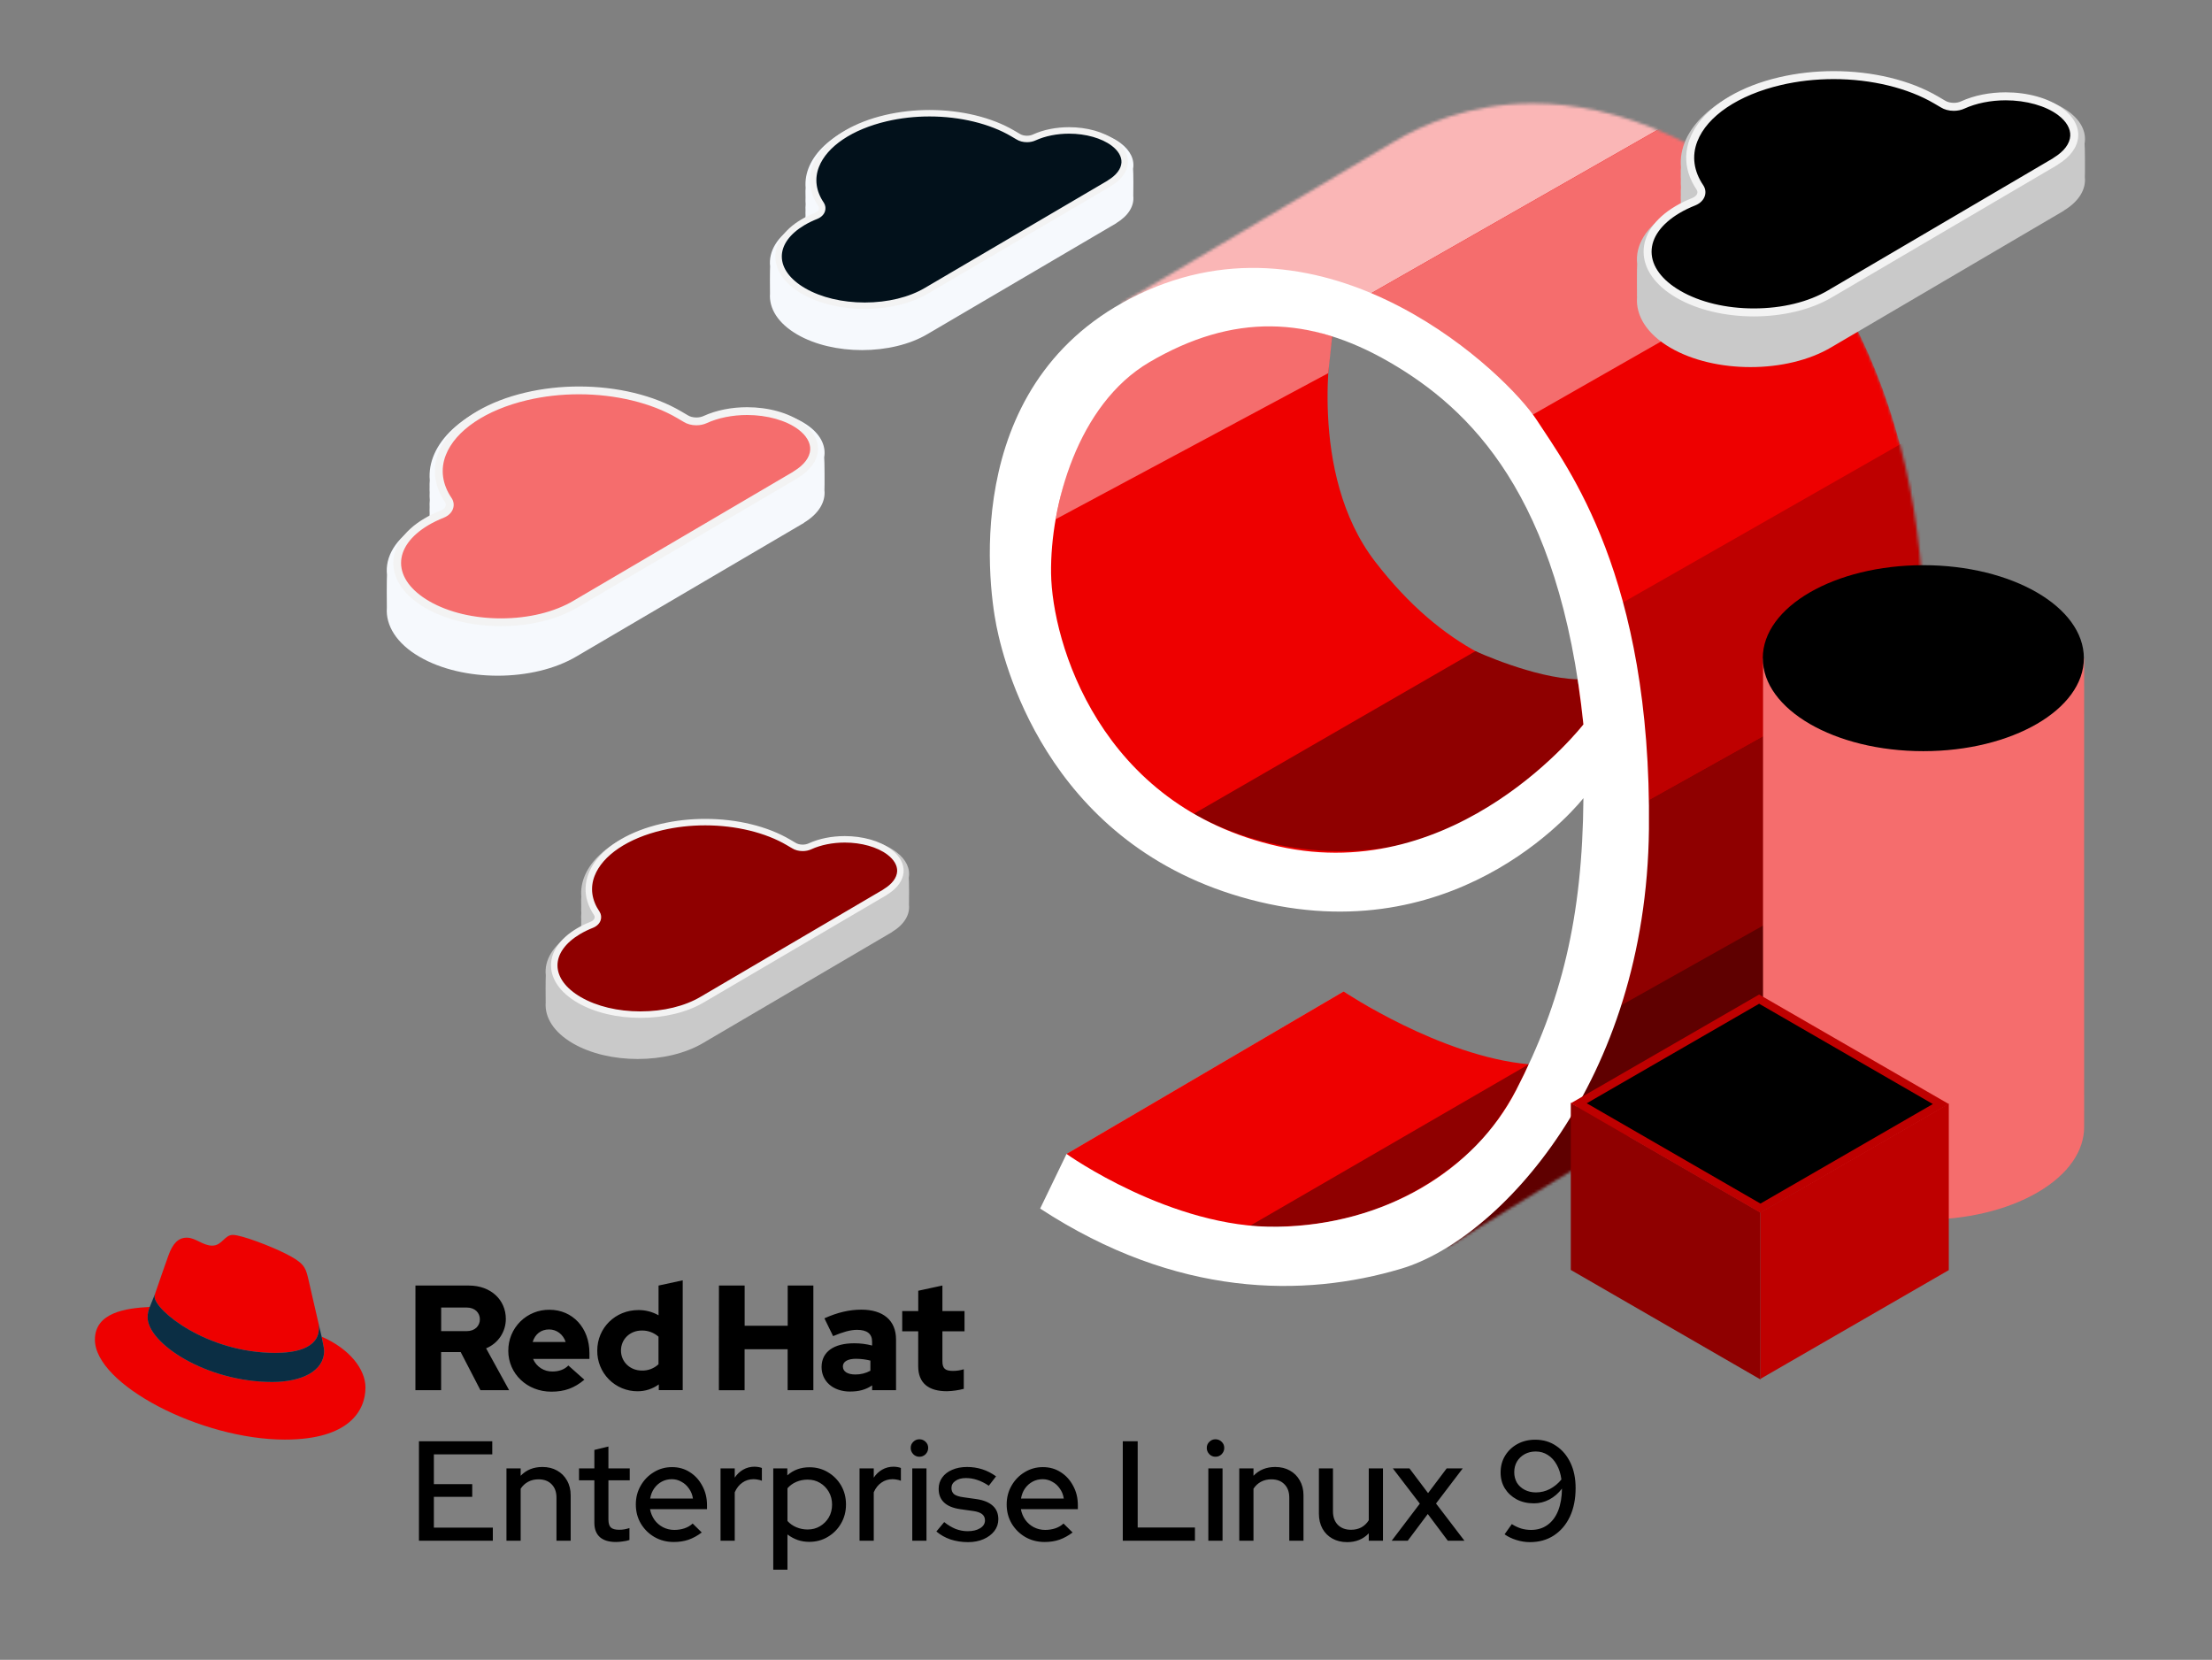
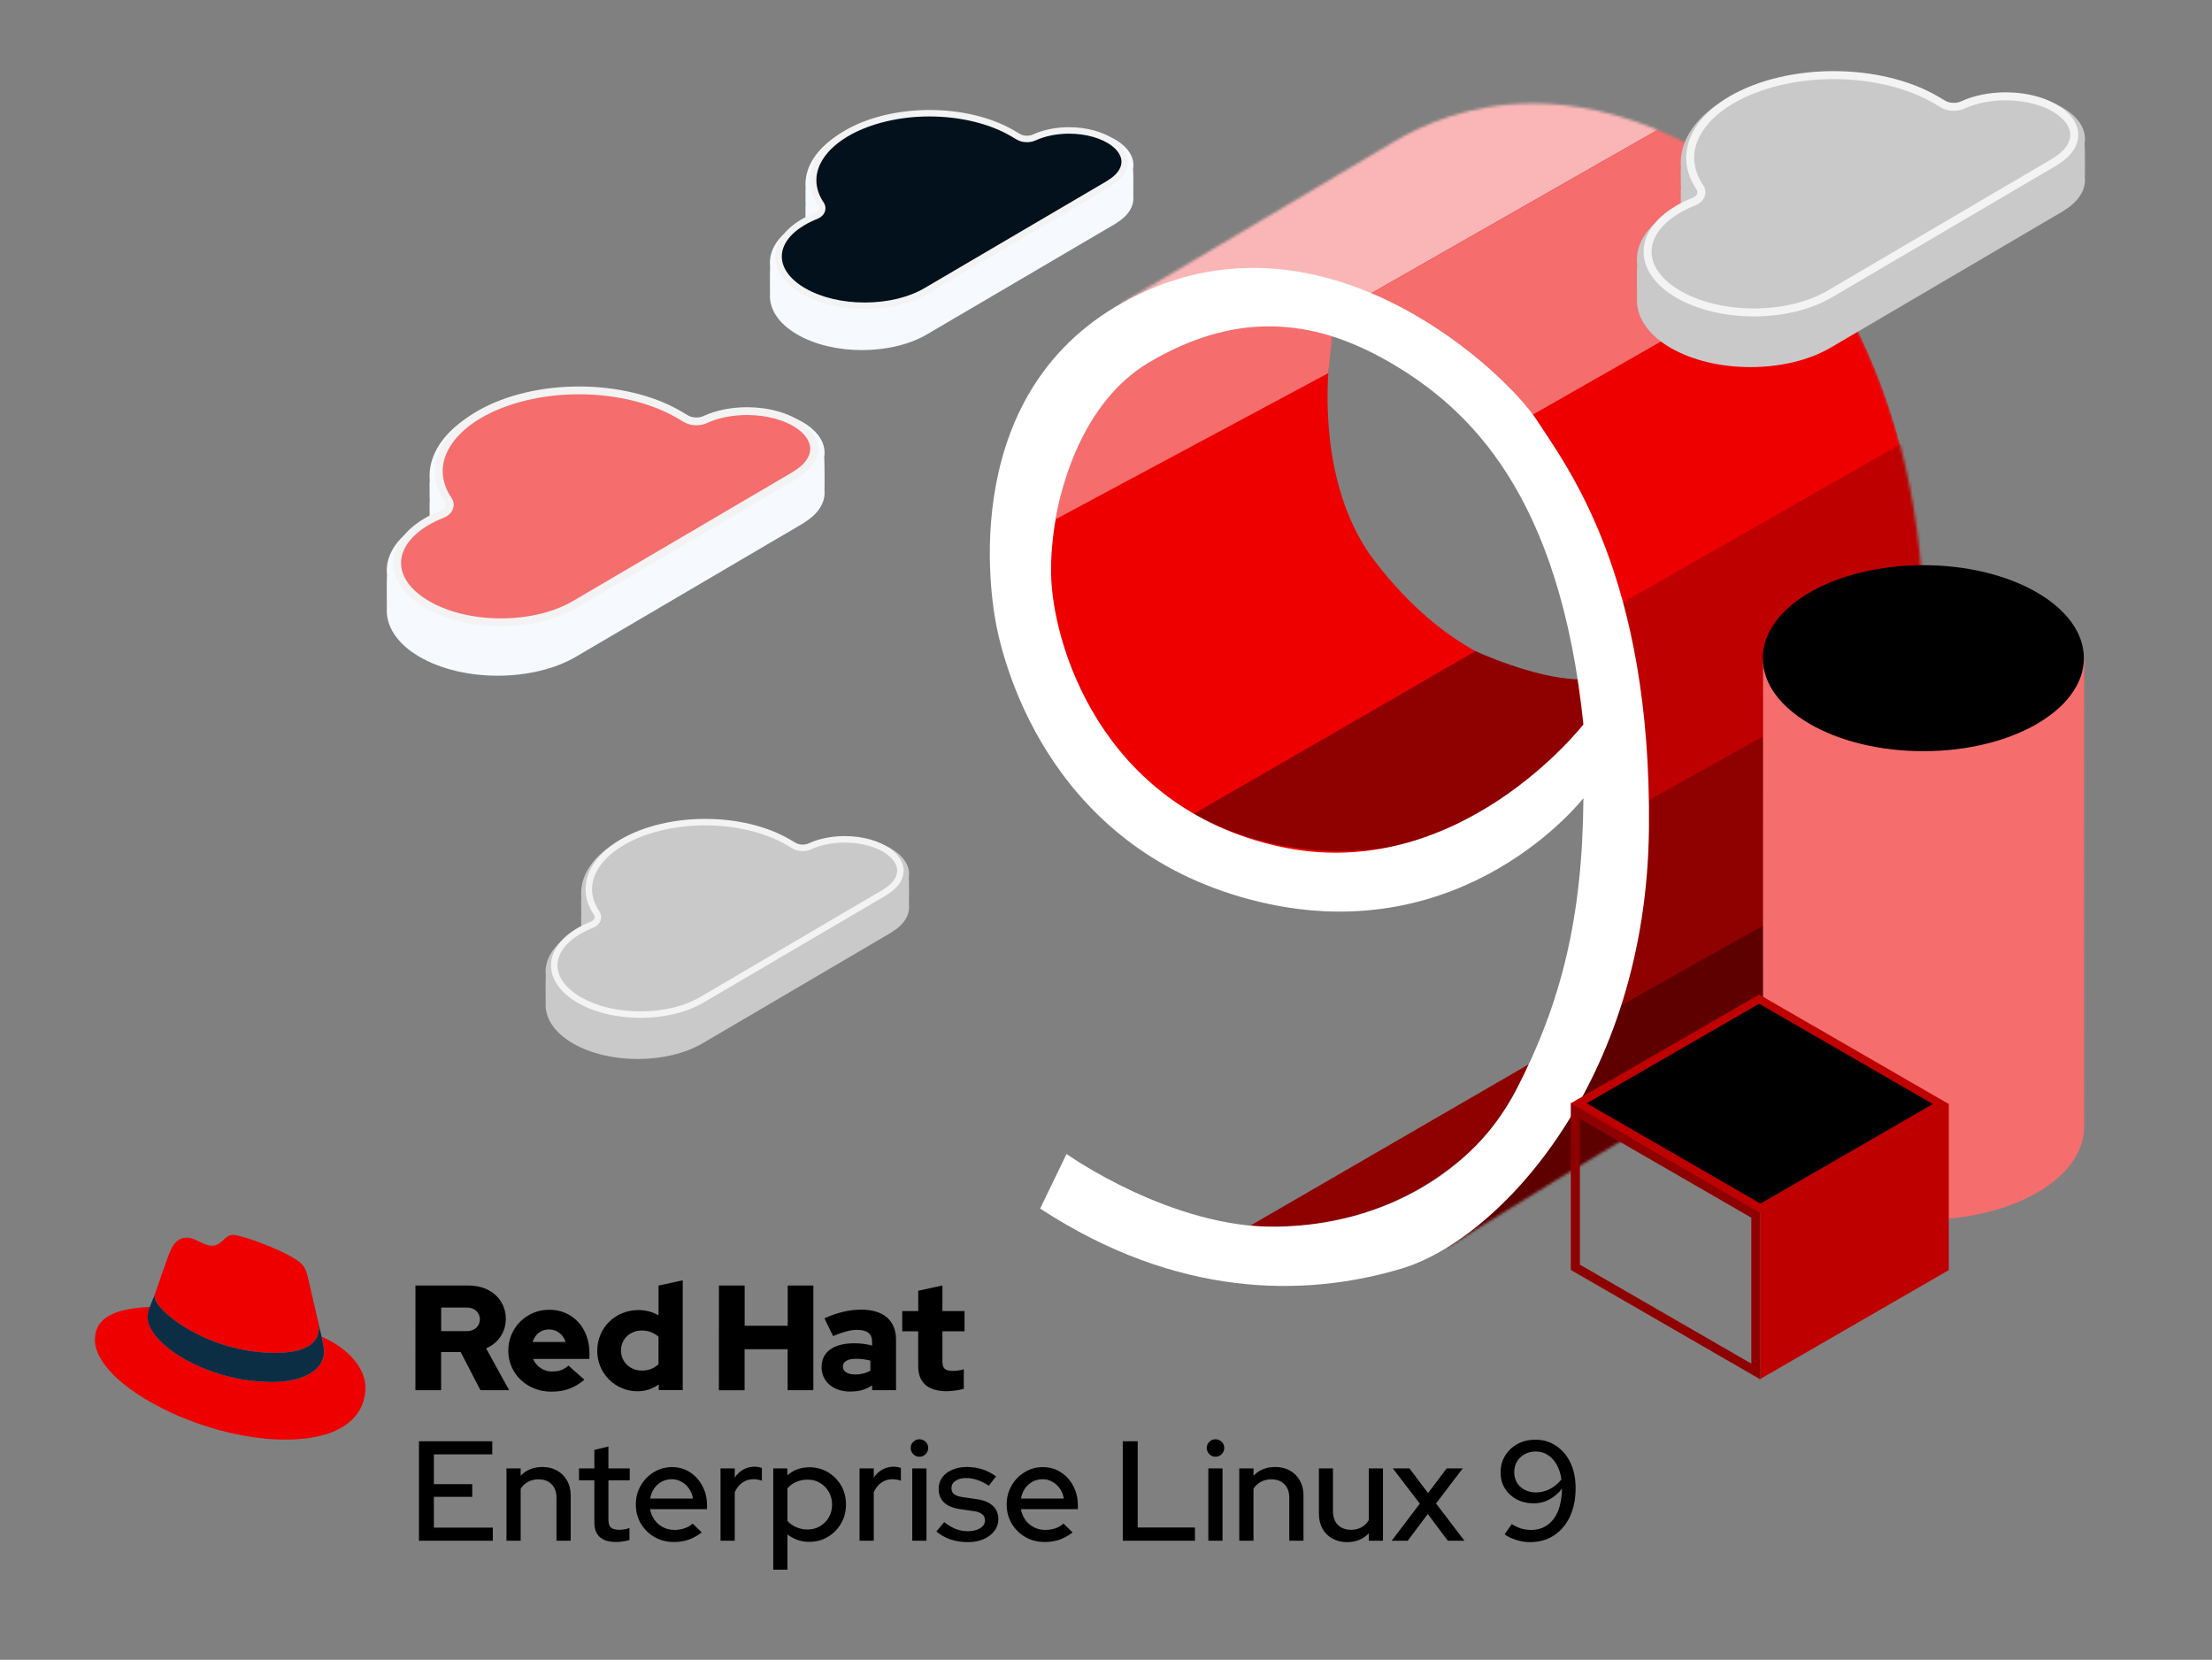
<svg xmlns="http://www.w3.org/2000/svg" width="801" height="601" viewBox="0 0 801 601" fill="none">
  <rect x="0" y="0" width="801" height="601" fill="#808080" stroke="none" />
  <path d="M482.408 121.806C482.408 121.806 473.209 171.187 497.923 203.316C522.638 235.445 548.874 244.741 571.553 247.662L582.447 257.194L573.386 282.897L502.372 318.981C502.372 318.981 410.434 330.35 383.742 257.689C357.05 185.028 384.236 128.426 416.365 118.172C448.494 107.917 482.408 121.806 482.408 121.806Z" fill="#EE0000" />
  <path d="M382.275 188.006L480.976 135.119L482.407 121.804C482.407 121.804 450.742 109.564 422.614 125.579C394.488 141.595 387.355 161.624 382.275 188.006Z" fill="#F56D6D" />
-   <path d="M386.21 417.84L486.551 359.02C486.551 359.02 489.428 361.317 497.535 365.621L397.408 424.789L386.21 417.84Z" fill="#F56D6D" />
-   <path d="M386.214 417.839L486.555 359.018C486.555 359.018 521.527 382.497 553.605 385.362C553.605 385.362 542.559 420.373 501.291 436.647C455.291 454.788 409.446 437.116 386.214 417.839Z" fill="#EE0000" />
  <path d="M432.312 294.652L534.291 235.775C534.291 235.775 555.293 245.511 571.296 245.981L573.383 262.301C573.383 262.301 543.693 300.188 502.848 306.783C462.002 313.378 432.312 294.652 432.312 294.652Z" fill="#8F0000" />
  <path d="M452.611 443.873L553.602 385.363C553.602 385.363 545.486 404.767 533.073 416.246C520.659 427.725 495.12 446.508 452.611 443.873Z" fill="#8F0000" />
  <mask id="mask0_1828_2336" style="mask-type:luminance" maskUnits="userSpaceOnUse" x="405" y="37" width="292" height="415">
    <path d="M505.172 51.074C490.013 59.972 405.805 109.995 405.805 109.995C471.532 101.034 507.808 116.321 522.636 127.195C537.466 138.069 581.696 199.251 584.259 288.334C586.82 377.419 523.754 451.869 523.754 451.869C523.754 451.869 595.792 406.635 623.473 392.465C651.153 378.296 695.144 329.854 696.628 234.95C698.111 140.046 655.437 72.493 605.678 49.425C586.617 40.59 569.642 37.459 555.092 37.46C531.658 37.462 514.524 45.584 505.172 51.074Z" fill="white" />
  </mask>
  <g mask="url(#mask0_1828_2336)">
    <path d="M405.805 109.995C405.805 109.995 490.013 59.97 505.171 51.074C520.33 42.176 555.918 26.359 605.678 49.425C655.436 72.493 698.111 140.046 696.628 234.951C695.144 329.854 651.153 378.296 623.472 392.465C595.792 406.635 523.752 451.869 523.752 451.869C523.752 451.869 586.82 377.418 584.259 288.334C581.696 199.249 537.466 138.069 522.636 127.195C507.807 116.319 471.532 101.034 405.805 109.995Z" fill="#EE0000" />
    <path d="M405.805 118.171L482.14 114.396L613.87 39.251L523.823 16.468L380.602 92.278L405.805 118.171Z" fill="#FAB6B6" />
    <path d="M487.302 111.451L613.868 39.251L664.736 87.568L541.213 158.03L487.302 111.451Z" fill="#F56D6D" />
    <path d="M575.16 225.299L705.045 151.206L712.341 225.299L582.447 297.862L575.16 225.299Z" fill="#BE0000" />
    <path d="M582.445 297.863L712.34 225.299L701.029 300.507L564.859 378.185L582.445 297.863Z" fill="#8F0000" />
    <path d="M561.326 378.466L714.955 292.154L653.64 394.016L510.964 470.288L561.326 378.466Z" fill="#5F0000" />
  </g>
  <path d="M462.991 306.458C398.075 291.959 380.939 232.315 380.609 207.6C380.28 182.885 390.251 146.379 416.198 131.148C446.515 113.354 474.196 114.343 503.193 131.148C532.192 147.955 564.816 179.26 573.383 262.301C573.383 262.301 527.908 320.957 462.991 306.458ZM556.578 152.239C545.704 135.433 483.092 75.459 415.54 105.116C347.986 134.774 357.542 210.236 360.837 226.712C364.133 243.189 381.598 308.765 456.071 326.559C530.545 344.354 573.383 288.993 573.383 288.993C573.054 332.162 565.474 362.808 548.998 394.772C533.912 424.041 501.217 443.542 462.662 444.201C424.107 444.86 386.212 417.839 386.212 417.839L376.654 437.611C426.085 469.904 472.218 469.904 507.478 459.359C542.737 448.814 596.121 391.806 597.109 300.198C598.098 208.588 567.452 169.045 556.578 152.239Z" fill="white" />
  <path d="M638.433 238.318C638.433 238.318 638.386 399.351 638.433 407.968C638.481 416.585 644.205 425.203 655.592 431.777C678.373 444.93 715.179 444.93 737.813 431.777C749.125 425.202 754.753 416.585 754.702 407.967C754.653 399.35 754.704 238.318 754.704 238.318H638.433Z" fill="#F56D6D" stroke="#F56D6D" stroke-width="0.002" stroke-miterlimit="10" stroke-linejoin="round" />
  <path d="M754.602 238.318C754.602 256.915 728.574 271.992 696.467 271.992C664.358 271.992 638.33 256.915 638.33 238.318C638.33 219.72 664.358 204.645 696.467 204.645C728.574 204.645 754.602 219.72 754.602 238.318Z" fill="black" />
  <path d="M638.33 238.318C638.33 219.721 664.358 204.645 696.466 204.645C728.573 204.645 754.602 219.721 754.602 238.318C754.602 256.916 728.573 271.992 696.466 271.992C664.358 271.992 638.33 256.916 638.33 238.318Z" stroke="#FAB6B6" stroke-width="0.002" stroke-miterlimit="10" stroke-linejoin="round" />
-   <path d="M570.462 458.879V402.212L635.832 439.955V496.621L570.462 458.879Z" fill="#8F0000" />
  <path d="M568.809 399.348V459.834L637.488 499.486V439L568.809 399.348ZM572.116 405.078L634.179 440.91V493.756L572.116 457.924V405.078Z" fill="#8F0000" />
  <path d="M639.14 439.955L704.034 402.489L704.033 458.938L639.14 496.403L639.14 439.955Z" fill="#BE0000" />
  <path d="M705.688 399.624L637.486 438.999V499.269L705.688 459.893V399.624ZM702.38 405.353V457.983L640.795 493.539V440.91L702.38 405.353Z" fill="#BE0000" />
  <path d="M571.697 399.486L637.009 361.777L702.799 399.762L637.487 437.471L571.697 399.486Z" fill="black" />
  <path d="M637.01 360.11L568.809 399.485L637.488 439.137L705.69 399.762L637.01 360.11ZM637.01 363.445L699.912 399.762L637.488 435.802L574.585 399.485L637.01 363.445Z" fill="#BE0000" />
  <path d="M633.867 129.02C623.657 129.02 614.089 126.735 606.922 122.588C600.037 118.6 596.304 113.289 596.682 108.013L596.703 107.727L596.682 107.444C596.634 106.358 596.649 96.994 596.726 95.933L596.782 95.472L596.72 95.115C596.118 89.799 599.702 84.408 606.556 80.329C607.571 79.723 608.753 79.118 610.274 78.424L612.723 77.308L612.551 74.624C612.515 74.056 612.512 73.472 612.542 72.89L612.554 72.674L612.541 72.458C612.512 71.933 612.512 71.394 612.542 70.809L612.554 70.596L612.542 70.382C612.503 69.683 612.517 68.939 612.586 68.173L612.617 67.826L612.587 67.478C612.52 66.719 612.509 65.966 612.552 65.24L612.566 64.999L612.551 64.757C612.516 64.206 612.509 63.673 612.528 63.176L612.535 63.019L612.528 62.862C612.504 62.242 612.522 61.6 612.587 60.896L612.617 60.547L612.587 60.199C611.533 48.371 624.238 37.285 644.204 32.612C650.435 31.153 656.996 30.414 663.705 30.414C677.591 30.414 691.109 33.693 700.791 39.409L703.207 40.827C704.67 41.755 706.555 42.264 708.532 42.263C710.115 42.263 711.642 41.938 712.949 41.323C717.149 39.402 722.48 38.334 727.921 38.334C735.402 38.334 742.52 40.332 746.962 43.678C748.743 45.02 751.641 47.799 751.018 51.308L750.893 52.006L750.997 52.57C751.098 53.969 751.134 62.412 751.069 63.784L751.03 64.131L751.075 64.561C751.384 67.46 749.315 70.488 745.396 72.868L744.863 73.194L744.781 73.287L661.2 122.36C653.978 126.659 644.279 129.02 633.87 129.02H633.867Z" fill="#C9C9C9" />
  <path d="M312.148 123.603C303.865 123.603 296.103 121.749 290.289 118.385C284.703 115.15 281.675 110.841 281.982 106.561L281.998 106.329L281.982 106.099C281.943 105.218 281.954 97.621 282.017 96.76L282.063 96.386L282.012 96.097C281.524 91.784 284.431 87.41 289.992 84.101C290.815 83.61 291.774 83.119 293.008 82.556L294.995 81.651L294.855 79.474C294.826 79.013 294.824 78.539 294.848 78.066L294.858 77.892L294.848 77.716C294.824 77.29 294.824 76.853 294.848 76.378L294.858 76.205L294.848 76.032C294.816 75.465 294.828 74.861 294.884 74.24L294.909 73.958L294.885 73.676C294.83 73.06 294.821 72.449 294.856 71.86L294.868 71.664L294.855 71.469C294.827 71.021 294.821 70.589 294.837 70.186L294.843 70.058L294.837 69.931C294.817 69.428 294.832 68.907 294.885 68.336L294.909 68.053L294.885 67.77C294.03 58.175 304.337 49.181 320.534 45.39C325.59 44.207 330.913 43.607 336.355 43.607C347.621 43.607 358.587 46.267 366.442 50.905L368.402 52.055C369.589 52.807 371.118 53.221 372.722 53.219C374.006 53.219 375.245 52.956 376.306 52.457C379.713 50.899 384.038 50.032 388.452 50.032C394.52 50.032 400.295 51.653 403.899 54.368C405.344 55.456 407.695 57.711 407.189 60.558L407.088 61.124L407.173 61.581C407.255 62.717 407.284 69.566 407.231 70.679L407.199 70.961L407.236 71.31C407.487 73.662 405.808 76.118 402.629 78.049L402.196 78.313L402.13 78.389L334.323 118.2C328.464 121.688 320.596 123.603 312.151 123.603H312.148Z" fill="#F6F9FD" />
  <path d="M230.922 380.287C222.639 380.287 214.876 378.433 209.062 375.068C203.476 371.833 200.448 367.524 200.755 363.245L200.772 363.013L200.755 362.783C200.716 361.901 200.728 354.305 200.79 353.444L200.836 353.07L200.785 352.78C200.297 348.467 203.205 344.094 208.765 340.785C209.589 340.294 210.548 339.802 211.782 339.24L213.768 338.335L213.629 336.157C213.6 335.696 213.598 335.222 213.622 334.75L213.632 334.575L213.621 334.4C213.598 333.974 213.598 333.536 213.622 333.062L213.632 332.889L213.622 332.716C213.59 332.148 213.601 331.545 213.657 330.923L213.682 330.641L213.658 330.36C213.603 329.744 213.595 329.133 213.63 328.544L213.641 328.348L213.629 328.152C213.6 327.705 213.595 327.273 213.61 326.869L213.616 326.742L213.61 326.615C213.591 326.112 213.605 325.591 213.658 325.019L213.682 324.737L213.658 324.454C212.803 314.858 223.11 305.865 239.308 302.073C244.363 300.89 249.686 300.291 255.129 300.291C266.394 300.291 277.36 302.951 285.215 307.588L287.175 308.738C288.363 309.491 289.892 309.904 291.495 309.903C292.78 309.903 294.019 309.64 295.079 309.141C298.487 307.582 302.811 306.716 307.226 306.716C313.294 306.716 319.069 308.337 322.672 311.051C324.118 312.14 326.469 314.394 325.963 317.241L325.861 317.808L325.946 318.265C326.028 319.4 326.057 326.249 326.005 327.363L325.973 327.644L326.01 327.993C326.26 330.345 324.582 332.801 321.402 334.732L320.97 334.996L320.903 335.072L253.097 374.883C247.238 378.372 239.369 380.287 230.924 380.287H230.922Z" fill="#C9C9C9" />
  <path d="M180.22 240.852C170.244 240.852 160.894 238.619 153.891 234.567C147.163 230.67 143.515 225.48 143.885 220.325L143.905 220.046L143.885 219.768C143.838 218.707 143.852 209.557 143.927 208.52L143.982 208.07L143.921 207.721C143.333 202.526 146.835 197.258 153.533 193.272C154.525 192.681 155.68 192.089 157.166 191.412L159.559 190.321L159.391 187.698C159.356 187.143 159.353 186.572 159.383 186.003L159.395 185.793L159.382 185.582C159.353 185.068 159.353 184.541 159.383 183.97L159.395 183.762L159.383 183.553C159.344 182.87 159.358 182.143 159.425 181.394L159.456 181.055L159.426 180.715C159.361 179.973 159.35 179.237 159.392 178.528L159.406 178.292L159.391 178.056C159.357 177.517 159.35 176.997 159.369 176.511L159.376 176.357L159.369 176.205C159.345 175.599 159.363 174.971 159.426 174.283L159.456 173.942L159.426 173.602C158.397 162.044 170.812 151.211 190.321 146.645C196.411 145.219 202.822 144.497 209.378 144.497C222.947 144.497 236.156 147.701 245.617 153.287L247.978 154.672C249.408 155.579 251.25 156.077 253.181 156.075C254.728 156.075 256.22 155.758 257.498 155.157C261.602 153.28 266.811 152.236 272.128 152.236C279.437 152.236 286.393 154.189 290.734 157.458C292.475 158.77 295.306 161.485 294.697 164.914L294.575 165.596L294.677 166.147C294.776 167.515 294.811 175.765 294.748 177.105L294.709 177.445L294.754 177.865C295.055 180.698 293.034 183.656 289.204 185.982L288.683 186.3L288.603 186.392L206.93 234.344C199.873 238.545 190.395 240.852 180.224 240.852H180.22Z" fill="#F6F9FD" />
  <path d="M663.705 26.511C656.848 26.511 649.931 27.263 643.316 28.812C620.807 34.08 607.503 47.086 608.702 60.545C608.628 61.366 608.598 62.19 608.632 63.017C608.604 63.677 608.616 64.341 608.658 65.005C608.602 65.94 608.618 66.879 608.702 67.822C608.619 68.745 608.595 69.671 608.648 70.602C608.612 71.293 608.608 71.987 608.648 72.682C608.609 73.41 608.612 74.141 608.658 74.874C607.224 75.527 605.837 76.216 604.56 76.975C595.959 82.097 592.091 88.9 592.844 95.554C592.736 96.42 592.741 107.041 592.792 107.734C592.32 114.312 596.356 120.977 604.969 125.964C612.987 130.605 623.431 132.922 633.867 132.922C644.498 132.922 655.124 130.519 663.178 125.724L747.325 76.319L747.424 76.204C752.891 72.882 755.42 68.48 754.956 64.146C755.037 63.454 755.019 52.844 754.86 51.991C755.567 48.022 753.761 43.913 749.311 40.561C743.969 36.536 735.988 34.431 727.924 34.431C722.102 34.431 716.238 35.528 711.29 37.791C710.478 38.173 709.504 38.36 708.534 38.36C707.323 38.36 706.119 38.069 705.251 37.501L704.757 37.21C704.064 36.804 703.42 36.425 702.777 36.048C692.236 29.826 678.1 26.511 663.705 26.511ZM663.705 34.316C676.914 34.316 689.709 37.396 698.822 42.776L700.27 43.626L700.801 43.938L701.18 44.161C703.252 45.454 705.853 46.164 708.534 46.164C710.669 46.164 712.755 45.718 714.568 44.875C718.302 43.173 723.044 42.236 727.924 42.236C734.586 42.236 740.826 43.939 744.614 46.794C745.286 47.3 747.453 49.069 747.177 50.624L746.929 52.019L747.116 53.03C747.2 54.833 747.218 61.998 747.176 63.497L747.105 64.116L747.196 64.977C747.333 66.25 745.831 68.039 743.372 69.533L742.305 70.181L742.245 70.252L659.184 119.018C652.674 122.895 643.447 125.117 633.867 125.117C624.473 125.117 615.365 122.964 608.879 119.21C603.336 116 600.31 112.02 600.578 108.292L600.618 107.722L600.585 107.278C600.55 105.968 600.551 97.91 600.616 96.297L600.704 95.597L600.599 94.675C600.177 90.949 603.077 86.942 608.554 83.68C609.445 83.149 610.507 82.607 611.895 81.975L616.786 79.745L616.447 74.381C616.42 73.959 616.418 73.528 616.441 73.1L616.464 72.666L616.44 72.233C616.418 71.857 616.418 71.447 616.441 71.018L616.464 70.586L616.44 70.153C616.41 69.644 616.422 69.11 616.475 68.523L616.537 67.827L616.476 67.132C616.426 66.568 616.416 66.009 616.448 65.474L616.477 64.992L616.447 64.509C616.421 64.088 616.415 63.697 616.429 63.345L616.442 63.021L616.429 62.699C616.411 62.258 616.427 61.782 616.475 61.243L616.537 60.548L616.475 59.852C615.615 50.195 627.384 40.556 645.095 36.411C651.035 35.021 657.296 34.316 663.705 34.316Z" fill="#C9C9C9" />
  <path d="M336.355 40.44C330.792 40.44 325.181 41.05 319.814 42.307C301.553 46.581 290.76 57.132 291.732 68.051C291.673 68.717 291.649 69.385 291.676 70.056C291.654 70.592 291.663 71.13 291.697 71.669C291.652 72.427 291.664 73.189 291.732 73.955C291.665 74.703 291.646 75.455 291.689 76.21C291.659 76.77 291.656 77.333 291.689 77.897C291.657 78.488 291.659 79.081 291.697 79.675C290.534 80.205 289.409 80.764 288.373 81.38C281.395 85.535 278.256 91.055 278.868 96.452C278.78 97.155 278.784 105.771 278.826 106.334C278.443 111.67 281.717 117.078 288.704 121.123C295.209 124.889 303.682 126.768 312.148 126.768C320.773 126.768 329.393 124.818 335.927 120.928L404.193 80.848L404.274 80.754C408.709 78.059 410.761 74.488 410.384 70.972C410.45 70.411 410.435 61.803 410.306 61.111C410.88 57.891 409.415 54.557 405.804 51.838C401.471 48.573 394.996 46.865 388.454 46.865C383.731 46.865 378.973 47.755 374.96 49.592C374.301 49.901 373.51 50.053 372.724 50.053C371.741 50.053 370.765 49.817 370.06 49.356L369.659 49.12C369.097 48.79 368.574 48.483 368.053 48.177C359.501 43.129 348.033 40.44 336.355 40.44ZM336.355 46.772C347.071 46.772 357.451 49.271 364.844 53.635L366.019 54.325L366.45 54.578L366.758 54.759C368.438 55.808 370.548 56.384 372.724 56.384C374.456 56.384 376.148 56.022 377.619 55.338C380.648 53.957 384.495 53.197 388.454 53.197C393.859 53.197 398.921 54.579 401.994 56.895C402.539 57.305 404.298 58.741 404.073 60.002L403.873 61.134L404.024 61.954C404.092 63.416 404.106 69.229 404.072 70.446L404.015 70.948L404.089 71.647C404.2 72.679 402.982 74.13 400.987 75.343L400.121 75.868L400.072 75.925L332.688 115.488C327.406 118.633 319.92 120.436 312.148 120.436C304.527 120.436 297.138 118.69 291.877 115.644C287.38 113.039 284.924 109.811 285.142 106.787L285.175 106.324L285.148 105.964C285.119 104.901 285.12 98.364 285.173 97.056L285.244 96.487L285.159 95.74C284.817 92.716 287.169 89.466 291.613 86.82C292.336 86.389 293.197 85.949 294.323 85.436L298.291 83.627L298.016 79.275C297.994 78.933 297.993 78.583 298.011 78.236L298.03 77.885L298.01 77.533C297.993 77.228 297.993 76.895 298.011 76.547L298.03 76.196L298.01 75.846C297.986 75.432 297.996 74.999 298.039 74.523L298.089 73.959L298.04 73.394C297.999 72.937 297.991 72.484 298.017 72.049L298.041 71.658L298.016 71.266C297.995 70.925 297.99 70.608 298.002 70.322L298.012 70.06L298.002 69.799C297.987 69.441 298 69.054 298.039 68.617L298.089 68.053L298.039 67.489C297.341 59.654 306.889 51.834 321.258 48.472C326.076 47.344 331.155 46.772 336.355 46.772Z" fill="#F6F9FD" />
  <path d="M255.129 297.124C249.565 297.124 243.954 297.734 238.587 298.991C220.327 303.265 209.533 313.815 210.506 324.735C210.446 325.401 210.422 326.069 210.449 326.74C210.427 327.276 210.437 327.814 210.471 328.353C210.425 329.111 210.438 329.873 210.506 330.638C210.439 331.387 210.419 332.139 210.462 332.894C210.433 333.454 210.43 334.017 210.462 334.581C210.431 335.172 210.433 335.764 210.471 336.359C209.307 336.889 208.182 337.448 207.146 338.064C200.168 342.219 197.03 347.738 197.641 353.136C197.553 353.839 197.557 362.455 197.599 363.017C197.216 368.354 200.49 373.761 207.478 377.807C213.983 381.572 222.455 383.452 230.922 383.452C239.547 383.452 248.167 381.502 254.701 377.612L322.967 337.531L323.048 337.438C327.482 334.743 329.534 331.172 329.158 327.656C329.223 327.095 329.209 318.487 329.08 317.795C329.653 314.575 328.188 311.241 324.578 308.522C320.244 305.257 313.77 303.549 307.228 303.549C302.504 303.549 297.747 304.439 293.733 306.275C293.074 306.585 292.284 306.736 291.497 306.736C290.515 306.736 289.538 306.5 288.833 306.039L288.433 305.804C287.87 305.474 287.348 305.167 286.826 304.861C278.275 299.813 266.806 297.124 255.129 297.124ZM255.129 303.456C265.844 303.456 276.225 305.955 283.618 310.319L284.792 311.008L285.223 311.262L285.531 311.443C287.211 312.492 289.322 313.068 291.497 313.068C293.229 313.068 294.921 312.706 296.392 312.022C299.421 310.641 303.268 309.881 307.228 309.881C312.632 309.881 317.695 311.263 320.768 313.579C321.313 313.989 323.071 315.425 322.847 316.686L322.646 317.818L322.797 318.638C322.865 320.1 322.88 325.913 322.846 327.13L322.788 327.632L322.862 328.33C322.973 329.363 321.755 330.814 319.76 332.026L318.894 332.552L318.846 332.609L251.461 372.172C246.179 375.317 238.694 377.12 230.922 377.12C223.301 377.12 215.911 375.373 210.65 372.328C206.153 369.723 203.698 366.495 203.915 363.471L203.948 363.008L203.921 362.648C203.893 361.585 203.894 355.047 203.946 353.739L204.017 353.171L203.933 352.424C203.591 349.4 205.942 346.15 210.386 343.503C211.109 343.072 211.971 342.633 213.097 342.12L217.065 340.311L216.79 335.959C216.767 335.617 216.766 335.267 216.785 334.92L216.803 334.568L216.784 334.217C216.766 333.911 216.766 333.579 216.785 333.231L216.803 332.88L216.784 332.529C216.759 332.116 216.769 331.683 216.812 331.207L216.863 330.642L216.813 330.078C216.772 329.621 216.764 329.168 216.791 328.733L216.814 328.342L216.79 327.95C216.768 327.609 216.763 327.291 216.775 327.006L216.786 326.744L216.775 326.482C216.76 326.125 216.773 325.738 216.812 325.301L216.863 324.737L216.812 324.172C216.114 316.338 225.662 308.518 240.031 305.155C244.85 304.028 249.929 303.456 255.129 303.456Z" fill="#C9C9C9" />
  <path d="M209.377 140.683C202.676 140.683 195.917 141.418 189.453 142.931C167.458 148.079 154.457 160.788 155.629 173.94C155.557 174.742 155.528 175.547 155.56 176.355C155.533 177.001 155.545 177.649 155.586 178.298C155.531 179.211 155.546 180.129 155.629 181.051C155.548 181.953 155.524 182.858 155.576 183.768C155.54 184.443 155.537 185.12 155.576 185.8C155.538 186.511 155.54 187.225 155.586 187.941C154.185 188.58 152.83 189.253 151.582 189.994C143.177 194.999 139.397 201.648 140.133 208.149C140.027 208.996 140.032 219.374 140.082 220.051C139.621 226.479 143.564 232.992 151.981 237.866C159.816 242.401 170.022 244.664 180.219 244.664C190.608 244.664 200.991 242.316 208.861 237.631L291.087 189.353L291.185 189.241C296.526 185.995 298.998 181.693 298.545 177.458C298.623 176.782 298.606 166.415 298.451 165.581C299.141 161.702 297.376 157.687 293.028 154.412C287.808 150.479 280.009 148.422 272.13 148.422C266.44 148.422 260.71 149.494 255.875 151.706C255.082 152.079 254.13 152.261 253.182 152.261C251.999 152.261 250.823 151.977 249.974 151.421L249.491 151.137C248.814 150.741 248.185 150.371 247.556 150.002C237.256 143.922 223.442 140.683 209.377 140.683ZM209.377 148.309C222.284 148.309 234.787 151.319 243.692 156.577L245.106 157.407L245.625 157.712L245.996 157.93C248.02 159.193 250.562 159.887 253.182 159.887C255.268 159.887 257.307 159.452 259.078 158.627C262.727 156.964 267.361 156.048 272.13 156.048C278.639 156.048 284.737 157.713 288.439 160.502C289.095 160.997 291.213 162.726 290.943 164.245L290.701 165.608L290.883 166.597C290.965 168.358 290.983 175.359 290.942 176.825L290.872 177.429L290.962 178.271C291.096 179.514 289.628 181.262 287.225 182.723L286.182 183.356L286.124 183.425L204.959 231.078C198.597 234.866 189.581 237.038 180.219 237.038C171.04 237.038 162.14 234.934 155.802 231.265C150.385 228.128 147.428 224.24 147.69 220.597L147.73 220.04L147.697 219.606C147.663 218.326 147.664 210.451 147.728 208.876L147.813 208.192L147.711 207.291C147.299 203.649 150.132 199.734 155.484 196.547C156.355 196.028 157.393 195.498 158.749 194.881L163.528 192.702L163.197 187.46C163.17 187.048 163.169 186.626 163.191 186.208L163.214 185.785L163.19 185.361C163.169 184.993 163.169 184.593 163.191 184.174L163.214 183.751L163.19 183.329C163.161 182.831 163.173 182.309 163.224 181.735L163.285 181.056L163.226 180.376C163.176 179.825 163.167 179.279 163.199 178.756L163.227 178.285L163.197 177.813C163.172 177.402 163.166 177.019 163.18 176.675L163.193 176.36L163.18 176.045C163.162 175.614 163.177 175.148 163.224 174.622L163.285 173.942L163.224 173.263C162.384 163.826 173.884 154.407 191.191 150.357C196.996 148.998 203.113 148.309 209.377 148.309Z" fill="#F6F9FD" />
-   <path d="M635.086 113.124C624.782 113.124 615.087 110.797 607.789 106.572C600.622 102.423 596.657 96.969 596.621 91.213C596.586 85.517 600.418 80.088 607.409 75.926C609.215 74.849 611.215 73.876 613.354 73.033C614.702 72.476 615.623 71.587 615.968 70.522C616.243 69.668 616.125 68.762 615.635 67.97C611.843 62.383 611.043 56.414 613.29 50.661C617.043 41.048 628.739 33.097 644.575 29.391C650.792 27.936 657.334 27.197 664.018 27.197C677.888 27.197 691.428 30.495 701.168 36.244L703.57 37.654C704.566 38.308 705.976 38.686 707.485 38.686C708.677 38.686 709.814 38.448 710.771 37.998C715.23 35.958 720.599 34.877 726.285 34.877C734.144 34.877 741.386 36.937 746.153 40.529C749.508 43.057 751.271 46.147 751.118 49.234C750.949 52.592 748.58 55.825 744.444 58.338C744.343 58.399 744.252 58.471 744.17 58.554L662.776 106.343C655.429 110.718 645.598 113.124 635.089 113.124H635.086Z" fill="black" />
  <path d="M313.137 110.707C304.777 110.707 296.913 108.819 290.992 105.391C285.178 102.026 281.961 97.6 281.932 92.931C281.904 88.31 285.012 83.905 290.684 80.529C292.148 79.656 293.771 78.866 295.506 78.182C296.6 77.731 297.347 77.009 297.627 76.145C297.85 75.452 297.755 74.717 297.357 74.075C294.281 69.542 293.632 64.7 295.455 60.032C298.499 52.234 307.988 45.783 320.835 42.777C325.879 41.596 331.186 40.997 336.609 40.997C347.861 40.997 358.846 43.672 366.748 48.336L368.696 49.48C369.504 50.011 370.648 50.318 371.873 50.318C372.839 50.318 373.762 50.125 374.538 49.759C378.155 48.104 382.511 47.227 387.124 47.227C393.5 47.227 399.375 48.899 403.243 51.813C405.964 53.864 407.395 56.37 407.27 58.874C407.134 61.599 405.212 64.222 401.856 66.261C401.774 66.31 401.7 66.369 401.634 66.436L335.601 105.206C329.641 108.755 321.665 110.707 313.139 110.707H313.137Z" fill="#02111B" />
-   <path d="M231.911 367.39C223.551 367.39 215.686 365.502 209.765 362.075C203.951 358.709 200.735 354.284 200.705 349.614C200.677 344.993 203.785 340.589 209.457 337.212C210.922 336.339 212.545 335.55 214.28 334.865C215.373 334.414 216.121 333.693 216.401 332.828C216.624 332.135 216.528 331.4 216.131 330.758C213.054 326.226 212.405 321.383 214.228 316.716C217.273 308.917 226.761 302.467 239.609 299.46C244.653 298.28 249.96 297.68 255.382 297.68C266.635 297.68 277.619 300.356 285.521 305.02L287.47 306.164C288.278 306.694 289.422 307.001 290.646 307.001C291.613 307.001 292.535 306.808 293.312 306.443C296.929 304.788 301.285 303.91 305.898 303.91C312.273 303.91 318.149 305.582 322.016 308.496C324.737 310.547 326.168 313.054 326.044 315.558C325.907 318.282 323.985 320.905 320.629 322.944C320.547 322.994 320.473 323.052 320.407 323.119L254.374 361.889C248.414 365.438 240.438 367.39 231.913 367.39H231.911Z" fill="#8F0000" />
  <path d="M181.411 225.319C171.342 225.319 161.869 223.045 154.737 218.916C147.734 214.863 143.86 209.533 143.824 203.908C143.79 198.342 147.534 193.037 154.366 188.97C156.13 187.918 158.085 186.967 160.175 186.143C161.492 185.599 162.392 184.731 162.729 183.689C162.998 182.855 162.883 181.969 162.404 181.196C158.699 175.737 157.917 169.904 160.113 164.282C163.78 154.889 175.209 147.119 190.684 143.497C196.759 142.076 203.151 141.354 209.682 141.354C223.236 141.354 236.467 144.576 245.985 150.194L248.332 151.572C249.305 152.211 250.683 152.581 252.158 152.581C253.322 152.581 254.433 152.348 255.369 151.908C259.725 149.914 264.972 148.858 270.529 148.858C278.208 148.858 285.285 150.871 289.943 154.381C293.221 156.852 294.944 159.871 294.794 162.887C294.63 166.168 292.315 169.328 288.273 171.784C288.174 171.844 288.085 171.914 288.005 171.995L208.469 218.693C201.29 222.968 191.683 225.319 181.414 225.319H181.411Z" fill="#F56D6D" />
  <path d="M664.016 25.752C657.366 25.752 650.66 26.482 644.245 27.983C616.841 34.397 603.482 52.64 614.407 68.73C615.077 69.812 614.428 71.026 612.822 71.688C610.605 72.563 608.544 73.567 606.668 74.683C591.191 83.898 591.369 98.734 607.064 107.821C614.839 112.321 624.965 114.568 635.084 114.568C645.393 114.568 655.695 112.238 663.504 107.587L745.096 59.684L745.192 59.571C754.285 54.046 755.065 45.434 747.021 39.374C741.843 35.473 734.104 33.432 726.285 33.432C720.639 33.432 714.953 34.495 710.156 36.69C709.369 37.06 708.424 37.242 707.484 37.242C706.309 37.242 705.142 36.959 704.3 36.409L703.821 36.127C703.149 35.731 702.524 35.366 701.901 35C691.68 28.966 677.973 25.752 664.016 25.752ZM664.016 28.64C677.637 28.64 690.91 31.865 700.437 37.49L701.877 38.335L702.357 38.616L702.785 38.868C704.063 39.683 705.728 40.13 707.484 40.13C708.887 40.13 710.236 39.844 711.357 39.316C715.581 37.384 720.882 36.32 726.285 36.32C733.725 36.32 740.827 38.324 745.283 41.682C748.245 43.912 749.803 46.568 749.674 49.161C749.531 52.025 747.407 54.846 743.692 57.102C743.554 57.186 743.422 57.282 743.301 57.388L662.026 105.105C654.908 109.344 645.34 111.68 635.084 111.68C625.031 111.68 615.594 109.421 608.511 105.32C601.806 101.44 598.096 96.425 598.065 91.202C598.032 86.04 601.613 81.054 608.146 77.165C609.884 76.129 611.815 75.191 613.924 74.358C615.65 73.646 616.865 72.44 617.341 70.963C617.749 69.699 617.578 68.366 616.861 67.207C616.84 67.174 616.818 67.14 616.796 67.106C613.316 61.982 612.568 56.476 614.635 51.185C618.214 42.016 629.53 34.393 644.904 30.795C651.013 29.365 657.443 28.64 664.016 28.64Z" fill="#F3F3F3" />
  <path d="M336.61 39.825C331.215 39.825 325.774 40.416 320.57 41.635C298.338 46.837 287.5 61.638 296.363 74.691C296.907 75.569 296.381 76.554 295.078 77.091C293.279 77.801 291.607 78.615 290.085 79.521C277.529 86.996 277.674 99.033 290.406 106.404C296.714 110.055 304.929 111.878 313.138 111.878C321.501 111.878 329.859 109.988 336.195 106.215L402.387 67.353L402.465 67.261C409.842 62.779 410.475 55.792 403.95 50.876C399.749 47.711 393.47 46.055 387.127 46.055C382.547 46.055 377.933 46.917 374.041 48.698C373.403 48.998 372.637 49.146 371.874 49.146C370.921 49.146 369.974 48.916 369.291 48.47L368.902 48.241C368.357 47.92 367.85 47.624 367.344 47.327C359.053 42.432 347.933 39.825 336.61 39.825ZM336.61 42.168C347.66 42.168 358.428 44.784 366.157 49.347L367.325 50.033L367.715 50.261L368.062 50.465C369.099 51.126 370.45 51.489 371.874 51.489C373.012 51.489 374.107 51.257 375.016 50.829C378.443 49.262 382.743 48.398 387.127 48.398C393.163 48.398 398.924 50.024 402.539 52.748C404.942 54.557 406.206 56.712 406.102 58.815C405.986 61.139 404.262 63.428 401.249 65.258C401.137 65.326 401.029 65.404 400.931 65.49L334.996 104.201C329.221 107.64 321.458 109.535 313.138 109.535C304.982 109.535 297.326 107.703 291.58 104.376C286.141 101.228 283.131 97.159 283.106 92.922C283.079 88.734 285.984 84.689 291.284 81.534C292.694 80.694 294.261 79.933 295.971 79.257C297.372 78.679 298.357 77.701 298.743 76.503C299.075 75.478 298.936 74.396 298.354 73.456C298.337 73.429 298.319 73.401 298.302 73.374C295.478 69.217 294.872 64.75 296.548 60.458C299.452 53.019 308.632 46.835 321.104 43.916C326.061 42.756 331.277 42.168 336.61 42.168Z" fill="#F3F3F3" />
  <path d="M255.381 296.509C249.986 296.509 244.546 297.1 239.342 298.319C217.109 303.522 206.272 318.322 215.135 331.375C215.679 332.253 215.152 333.238 213.849 333.775C212.051 334.485 210.378 335.299 208.857 336.205C196.301 343.68 196.445 355.717 209.177 363.088C215.486 366.74 223.7 368.562 231.91 368.562C240.273 368.562 248.631 366.672 254.966 362.899L321.159 324.037L321.237 323.945C328.614 319.463 329.247 312.476 322.721 307.56C318.52 304.395 312.241 302.739 305.898 302.739C301.318 302.739 296.705 303.602 292.813 305.382C292.175 305.683 291.408 305.83 290.645 305.83C289.692 305.83 288.746 305.601 288.062 305.154L287.673 304.925C287.129 304.605 286.622 304.308 286.116 304.011C277.824 299.116 266.704 296.509 255.381 296.509ZM255.381 298.852C266.431 298.852 277.199 301.468 284.929 306.031L286.096 306.717L286.486 306.945L286.833 307.149C287.87 307.81 289.221 308.173 290.645 308.173C291.784 308.173 292.878 307.941 293.788 307.513C297.215 305.946 301.515 305.082 305.898 305.082C311.934 305.082 317.696 306.708 321.311 309.432C323.713 311.241 324.977 313.396 324.873 315.499C324.757 317.823 323.034 320.112 320.02 321.942C319.908 322.01 319.801 322.088 319.702 322.174L253.767 360.886C247.992 364.324 240.23 366.219 231.91 366.219C223.754 366.219 216.098 364.387 210.352 361.06C204.912 357.912 201.902 353.843 201.877 349.607C201.851 345.418 204.755 341.373 210.056 338.218C211.466 337.378 213.032 336.617 214.743 335.942C216.143 335.364 217.129 334.385 217.515 333.187C217.846 332.162 217.708 331.08 217.126 330.14C217.108 330.113 217.091 330.086 217.073 330.058C214.25 325.901 213.643 321.434 215.32 317.142C218.223 309.703 227.404 303.519 239.876 300.6C244.832 299.44 250.049 298.852 255.381 298.852Z" fill="#F3F3F3" />
  <path d="M209.683 139.941C203.185 139.941 196.631 140.654 190.363 142.122C163.584 148.388 150.531 166.216 161.206 181.938C161.861 182.996 161.227 184.181 159.657 184.828C157.491 185.684 155.477 186.664 153.644 187.755C138.521 196.76 138.694 211.257 154.03 220.136C161.629 224.534 171.523 226.73 181.412 226.73C191.485 226.73 201.552 224.453 209.183 219.909L288.912 173.099L289.006 172.988C297.892 167.589 298.653 159.174 290.794 153.252C285.734 149.44 278.171 147.446 270.53 147.446C265.014 147.446 259.457 148.485 254.769 150.63C254 150.991 253.078 151.168 252.158 151.168C251.01 151.168 249.87 150.893 249.047 150.355L248.579 150.079C247.922 149.693 247.312 149.336 246.703 148.978C236.715 143.082 223.321 139.941 209.683 139.941ZM209.683 142.764C222.993 142.764 235.963 145.915 245.273 151.411L246.679 152.237L247.149 152.511L247.567 152.758C248.816 153.554 250.443 153.991 252.158 153.991C253.53 153.991 254.848 153.711 255.943 153.196C260.071 151.308 265.251 150.268 270.53 150.268C277.801 150.268 284.74 152.226 289.095 155.508C291.989 157.686 293.511 160.282 293.386 162.816C293.246 165.614 291.17 168.371 287.54 170.576C287.405 170.658 287.276 170.752 287.158 170.855L207.739 217.483C200.783 221.625 191.433 223.907 181.412 223.907C171.588 223.907 162.366 221.7 155.445 217.693C148.893 213.901 145.268 209.001 145.237 203.898C145.205 198.853 148.704 193.981 155.088 190.18C156.787 189.169 158.674 188.252 160.734 187.438C162.421 186.742 163.608 185.563 164.073 184.12C164.472 182.885 164.305 181.582 163.604 180.45C163.583 180.417 163.562 180.385 163.541 180.352C160.14 175.345 159.41 169.964 161.429 164.794C164.926 155.834 175.984 148.385 191.007 144.869C196.977 143.472 203.26 142.764 209.683 142.764Z" fill="#F3F3F3" />
  <path d="M151.711 557.879V521.867H178.257V526.6H157.113V537.404H171.003V541.982H157.113V553.146H178.463V557.879H151.711ZM183.398 557.879V531.693H188.542V534.368C190.566 532.242 193.189 531.179 196.413 531.179C198.437 531.179 200.203 531.607 201.712 532.465C203.255 533.322 204.456 534.523 205.313 536.066C206.205 537.609 206.651 539.393 206.651 541.416V557.879H201.506V542.291C201.506 540.233 200.923 538.621 199.757 537.455C198.625 536.255 197.031 535.654 194.973 535.654C193.601 535.654 192.366 535.946 191.269 536.529C190.171 537.112 189.262 537.952 188.542 539.05V557.879H183.398ZM223.048 558.342C220.51 558.342 218.572 557.759 217.235 556.593C215.897 555.392 215.228 553.66 215.228 551.397V536.015H209.672V531.693H215.228V525.005L220.321 523.771V531.693H228.038V536.015H220.321V550.213C220.321 551.551 220.613 552.511 221.196 553.094C221.813 553.643 222.808 553.917 224.18 553.917C224.9 553.917 225.535 553.866 226.083 553.763C226.666 553.66 227.284 553.506 227.935 553.3V557.621C227.249 557.862 226.443 558.033 225.517 558.136C224.626 558.273 223.803 558.342 223.048 558.342ZM243.979 558.342C241.407 558.342 239.074 557.741 236.982 556.541C234.925 555.341 233.278 553.712 232.044 551.654C230.843 549.596 230.243 547.298 230.243 544.76C230.243 542.257 230.826 539.993 231.992 537.969C233.158 535.912 234.736 534.283 236.725 533.082C238.714 531.848 240.926 531.23 243.362 531.23C245.797 531.23 247.957 531.848 249.844 533.082C251.73 534.283 253.222 535.929 254.319 538.021C255.451 540.079 256.017 542.411 256.017 545.017V546.458H235.388C235.662 547.898 236.194 549.184 236.982 550.316C237.805 551.448 238.834 552.34 240.069 552.991C241.338 553.643 242.71 553.969 244.185 553.969C245.454 553.969 246.671 553.78 247.837 553.403C249.038 552.991 250.032 552.408 250.821 551.654L254.114 554.895C252.57 556.061 250.975 556.936 249.329 557.519C247.717 558.067 245.934 558.342 243.979 558.342ZM235.439 542.6H250.924C250.718 541.228 250.238 540.027 249.483 538.998C248.763 537.935 247.854 537.112 246.757 536.529C245.694 535.912 244.528 535.603 243.259 535.603C241.955 535.603 240.755 535.895 239.658 536.478C238.56 537.061 237.634 537.884 236.879 538.947C236.159 539.976 235.679 541.193 235.439 542.6ZM260.917 557.879V531.693H266.061V535.037C266.884 533.802 267.896 532.842 269.096 532.156C270.331 531.436 271.72 531.076 273.263 531.076C274.327 531.11 275.201 531.264 275.887 531.539V536.169C275.407 535.963 274.91 535.826 274.395 535.757C273.881 535.654 273.366 535.603 272.852 535.603C271.343 535.603 270.005 536.015 268.839 536.838C267.673 537.627 266.747 538.793 266.061 540.336V557.879H260.917ZM280.008 568.373V531.693H285.101V534.214C287.296 532.259 289.971 531.282 293.126 531.282C295.595 531.282 297.825 531.882 299.814 533.082C301.837 534.283 303.432 535.895 304.598 537.918C305.764 539.942 306.347 542.222 306.347 544.76C306.347 547.298 305.747 549.596 304.547 551.654C303.381 553.677 301.786 555.289 299.762 556.49C297.773 557.69 295.527 558.29 293.023 558.29C291.583 558.29 290.194 558.067 288.856 557.621C287.519 557.141 286.284 556.473 285.152 555.615V568.373H280.008ZM292.457 553.815C294.138 553.815 295.63 553.42 296.933 552.631C298.271 551.842 299.334 550.779 300.123 549.442C300.911 548.07 301.306 546.526 301.306 544.812C301.306 543.097 300.911 541.553 300.123 540.182C299.334 538.81 298.271 537.729 296.933 536.941C295.63 536.152 294.138 535.757 292.457 535.757C290.983 535.757 289.611 536.032 288.342 536.58C287.073 537.129 286.01 537.901 285.152 538.895V550.728C286.01 551.688 287.073 552.443 288.342 552.991C289.645 553.54 291.017 553.815 292.457 553.815ZM311.256 557.879V531.693H316.401V535.037C317.224 533.802 318.236 532.842 319.436 532.156C320.671 531.436 322.06 531.076 323.603 531.076C324.666 531.11 325.541 531.264 326.227 531.539V536.169C325.747 535.963 325.249 535.826 324.735 535.757C324.221 535.654 323.706 535.603 323.192 535.603C321.683 535.603 320.345 536.015 319.179 536.838C318.013 537.627 317.087 538.793 316.401 540.336V557.879H311.256ZM330.347 557.879V531.693H335.492V557.879H330.347ZM332.92 527.475C332.062 527.475 331.325 527.166 330.707 526.549C330.09 525.897 329.781 525.143 329.781 524.285C329.781 523.393 330.09 522.656 330.707 522.073C331.325 521.456 332.062 521.147 332.92 521.147C333.811 521.147 334.566 521.456 335.183 522.073C335.8 522.656 336.109 523.393 336.109 524.285C336.109 525.143 335.8 525.897 335.183 526.549C334.566 527.166 333.811 527.475 332.92 527.475ZM350.553 558.393C348.29 558.393 346.164 558.067 344.174 557.416C342.219 556.73 340.522 555.769 339.081 554.535L341.911 551.139C343.248 552.203 344.62 553.026 346.026 553.609C347.467 554.157 348.924 554.432 350.399 554.432C352.251 554.432 353.76 554.072 354.926 553.352C356.092 552.631 356.675 551.688 356.675 550.522C356.675 549.562 356.332 548.807 355.647 548.258C354.961 547.71 353.897 547.332 352.457 547.127L347.724 546.458C345.117 546.081 343.163 545.275 341.859 544.04C340.556 542.805 339.904 541.159 339.904 539.101C339.904 537.524 340.333 536.152 341.191 534.986C342.048 533.785 343.248 532.859 344.792 532.208C346.335 531.522 348.136 531.179 350.193 531.179C352.08 531.179 353.897 531.453 355.647 532.002C357.396 532.551 359.076 533.408 360.688 534.574L358.064 537.969C356.624 537.009 355.218 536.306 353.846 535.86C352.508 535.414 351.154 535.191 349.782 535.191C348.204 535.191 346.935 535.534 345.975 536.22C345.015 536.872 344.534 537.729 344.534 538.793C344.534 539.753 344.86 540.507 345.512 541.056C346.198 541.571 347.312 541.931 348.856 542.137L353.589 542.805C356.195 543.183 358.167 543.989 359.505 545.223C360.842 546.424 361.511 548.053 361.511 550.11C361.511 551.688 361.031 553.111 360.071 554.38C359.11 555.615 357.807 556.593 356.161 557.313C354.515 558.033 352.646 558.393 350.553 558.393ZM378.268 558.342C375.696 558.342 373.364 557.741 371.272 556.541C369.214 555.341 367.568 553.712 366.333 551.654C365.133 549.596 364.532 547.298 364.532 544.76C364.532 542.257 365.115 539.993 366.282 537.969C367.448 535.912 369.025 534.283 371.014 533.082C373.004 531.848 375.216 531.23 377.651 531.23C380.086 531.23 382.247 531.848 384.133 533.082C386.019 534.283 387.511 535.929 388.609 538.021C389.74 540.079 390.306 542.411 390.306 545.017V546.458H369.677C369.951 547.898 370.483 549.184 371.272 550.316C372.095 551.448 373.124 552.34 374.358 552.991C375.627 553.643 376.999 553.969 378.474 553.969C379.743 553.969 380.961 553.78 382.127 553.403C383.327 552.991 384.322 552.408 385.11 551.654L388.403 554.895C386.86 556.061 385.265 556.936 383.619 557.519C382.007 558.067 380.223 558.342 378.268 558.342ZM369.728 542.6H385.213C385.008 541.228 384.527 540.027 383.773 538.998C383.053 537.935 382.144 537.112 381.046 536.529C379.983 535.912 378.817 535.603 377.548 535.603C376.245 535.603 375.044 535.895 373.947 536.478C372.849 537.061 371.923 537.884 371.169 538.947C370.449 539.976 369.968 541.193 369.728 542.6ZM406.575 557.879V521.867H411.976V553.094H432.709V557.879H406.575ZM437.558 557.879V531.693H442.702V557.879H437.558ZM440.13 527.475C439.273 527.475 438.535 527.166 437.918 526.549C437.3 525.897 436.992 525.143 436.992 524.285C436.992 523.393 437.3 522.656 437.918 522.073C438.535 521.456 439.273 521.147 440.13 521.147C441.022 521.147 441.776 521.456 442.394 522.073C443.011 522.656 443.32 523.393 443.32 524.285C443.32 525.143 443.011 525.897 442.394 526.549C441.776 527.166 441.022 527.475 440.13 527.475ZM448.761 557.879V531.693H453.906V534.368C455.929 532.242 458.553 531.179 461.777 531.179C463.8 531.179 465.566 531.607 467.075 532.465C468.619 533.322 469.819 534.523 470.677 536.066C471.568 537.609 472.014 539.393 472.014 541.416V557.879H466.87V542.291C466.87 540.233 466.287 538.621 465.121 537.455C463.989 536.255 462.394 535.654 460.336 535.654C458.964 535.654 457.73 535.946 456.632 536.529C455.535 537.112 454.626 537.952 453.906 539.05V557.879H448.761ZM487.833 558.393C485.81 558.393 484.027 557.964 482.483 557.107C480.94 556.25 479.739 555.049 478.882 553.506C478.025 551.928 477.596 550.128 477.596 548.104V531.693H482.689V547.23C482.689 549.287 483.272 550.916 484.438 552.117C485.638 553.317 487.233 553.917 489.222 553.917C490.629 553.917 491.88 553.626 492.978 553.043C494.075 552.425 494.967 551.568 495.653 550.471V531.693H500.798V557.879H495.653V555.204C493.63 557.33 491.023 558.393 487.833 558.393ZM503.955 557.879L514.142 544.452L504.367 531.693H510.386L517.125 540.645L523.865 531.693H529.678L520.006 544.4L530.295 557.879H524.276L517.022 548.207L509.769 557.879H503.955ZM555.945 521.301C558.826 521.301 561.364 522.056 563.559 523.565C565.754 525.04 567.469 527.08 568.703 529.687C569.938 532.293 570.555 535.329 570.555 538.793C570.555 542.737 569.869 546.184 568.498 549.133C567.126 552.048 565.188 554.329 562.684 555.975C560.215 557.587 557.317 558.393 553.99 558.393C552.378 558.393 550.749 558.136 549.103 557.621C547.457 557.107 546.033 556.421 544.833 555.564L547.457 551.86C548.52 552.546 549.634 553.077 550.8 553.454C551.967 553.797 553.167 553.969 554.402 553.969C556.734 553.969 558.723 553.369 560.369 552.168C562.05 550.968 563.336 549.253 564.228 547.024C565.119 544.76 565.582 542.085 565.617 538.998C564.348 540.679 562.821 541.999 561.038 542.96C559.255 543.886 557.403 544.349 555.482 544.349C553.115 544.349 551.023 543.868 549.206 542.908C547.388 541.914 545.965 540.593 544.936 538.947C543.907 537.266 543.392 535.346 543.392 533.185C543.392 530.887 543.941 528.847 545.039 527.063C546.136 525.28 547.628 523.874 549.514 522.845C551.401 521.816 553.544 521.301 555.945 521.301ZM556.202 540.387C557.986 540.387 559.666 539.976 561.244 539.153C562.856 538.295 564.245 537.146 565.411 535.706C565.136 533.648 564.571 531.865 563.713 530.356C562.89 528.847 561.827 527.68 560.524 526.857C559.22 526 557.746 525.571 556.099 525.571C554.625 525.571 553.287 525.897 552.087 526.549C550.921 527.2 549.994 528.092 549.309 529.224C548.657 530.356 548.331 531.642 548.331 533.082C548.331 534.488 548.657 535.757 549.309 536.889C549.994 537.987 550.938 538.844 552.138 539.461C553.338 540.079 554.693 540.387 556.202 540.387Z" fill="black" />
  <path d="M99.735 489.869C106.173 489.869 115.489 488.541 115.489 480.883C115.508 480.292 115.455 479.701 115.33 479.123L111.495 462.468C110.61 458.803 109.833 457.141 103.399 453.924C98.392 451.366 87.516 447.151 84.295 447.151C81.299 447.151 80.409 451.032 76.858 451.032C73.419 451.032 70.867 448.15 67.65 448.15C64.562 448.15 62.55 450.255 60.995 454.583C60.995 454.583 56.667 466.791 56.111 468.562C56.019 468.886 55.977 469.223 55.987 469.56C55.987 474.305 74.686 489.869 99.735 489.869ZM116.488 483.992C117.378 488.207 117.378 488.649 117.378 489.205C117.378 496.411 109.277 500.41 98.628 500.41C74.516 500.405 53.455 486.318 53.455 477.002C53.454 475.705 53.718 474.421 54.232 473.23C45.576 473.667 34.371 475.222 34.371 485.093C34.371 501.295 72.761 521.264 103.157 521.264C126.462 521.264 132.34 510.724 132.34 502.402C132.34 495.855 126.678 488.423 116.472 483.986" fill="#EE0000" />
  <path d="M116.472 483.987C117.362 488.202 117.362 488.644 117.362 489.2C117.362 496.406 109.261 500.405 98.613 500.405C74.516 500.405 53.455 486.318 53.455 477.002C53.454 475.705 53.718 474.421 54.232 473.23L56.116 468.567C56.023 468.89 55.98 469.225 55.987 469.56C55.987 474.306 74.686 489.869 99.735 489.869C106.173 489.869 115.489 488.541 115.489 480.883C115.508 480.292 115.455 479.701 115.329 479.123L116.472 483.987Z" fill="#0B2E44" />
  <path d="M332.492 494.655C332.492 500.775 336.172 503.75 342.884 503.75C344.95 503.698 347.003 503.408 349.003 502.885V495.793C347.725 496.198 346.391 496.399 345.05 496.39C342.287 496.39 341.262 495.525 341.262 492.926V482.046H349.271V474.737H341.262V465.473L332.513 467.367V474.737H326.707V482.046H332.497L332.492 494.655ZM305.214 494.82C305.214 492.926 307.114 492.005 309.98 492.005C311.733 492.015 313.478 492.233 315.179 492.653V496.333C313.507 497.246 311.628 497.713 309.723 497.687C306.913 497.687 305.23 496.606 305.23 494.82H305.214ZM307.906 503.858C310.994 503.858 313.485 503.209 315.812 501.64V503.374H324.469V485.021C324.469 478.042 319.764 474.213 311.916 474.213C307.531 474.213 303.197 475.242 298.534 477.352L301.674 483.796C305.029 482.386 307.85 481.521 310.336 481.521C313.938 481.521 315.801 482.926 315.801 485.798V487.203C313.68 486.654 311.497 486.381 309.306 486.39C301.941 486.39 297.505 489.478 297.505 495C297.505 500.034 301.509 503.873 307.896 503.873L307.906 503.858ZM260.319 503.389H269.63V488.541H285.219V503.374H294.53V465.484H285.24V480.044H269.65V465.484H260.34L260.319 503.389ZM224.863 489.03C224.863 484.913 228.111 481.773 232.388 481.773C234.617 481.725 236.781 482.519 238.451 483.996V493.986C237.64 494.747 236.687 495.339 235.647 495.73C234.606 496.12 233.499 496.301 232.388 496.261C228.168 496.261 224.863 493.122 224.863 489.009V489.03ZM238.559 503.353H247.221V463.59L238.471 465.484V476.256C236.244 474.993 233.723 474.34 231.163 474.362C222.83 474.362 216.279 480.8 216.279 489.03C216.253 490.961 216.611 492.877 217.334 494.667C218.056 496.458 219.128 498.086 220.487 499.458C221.846 500.83 223.464 501.917 225.248 502.656C227.031 503.396 228.944 503.773 230.875 503.765C233.636 503.778 236.329 502.907 238.559 501.279V503.353ZM198.831 481.377C201.59 481.377 203.916 483.163 204.837 485.921H192.892C193.756 483.055 195.923 481.377 198.846 481.377H198.831ZM184.055 489.081C184.055 497.419 190.874 503.914 199.639 503.914C204.456 503.914 207.977 502.612 211.605 499.581L205.81 494.434C204.456 495.844 202.454 496.601 200.077 496.601C198.581 496.643 197.108 496.231 195.852 495.42C194.595 494.609 193.613 493.436 193.036 492.056H213.443V489.895C213.443 480.8 207.328 474.254 198.991 474.254C197.031 474.224 195.084 474.587 193.267 475.32C191.449 476.054 189.796 477.143 188.405 478.525C187.015 479.906 185.914 481.552 185.169 483.365C184.424 485.178 184.048 487.121 184.065 489.081H184.055ZM168.954 473.44C172.042 473.44 173.771 475.386 173.771 477.717C173.771 480.049 172.037 481.994 168.954 481.994H159.752V473.44H168.954ZM150.426 503.374H159.736V489.57H166.823L173.972 503.374H184.363L176.026 488.217C178.145 487.355 179.957 485.879 181.23 483.979C182.503 482.078 183.179 479.84 183.169 477.553C183.169 470.733 177.812 465.484 169.788 465.484H150.441L150.426 503.374Z" fill="black" />
</svg>